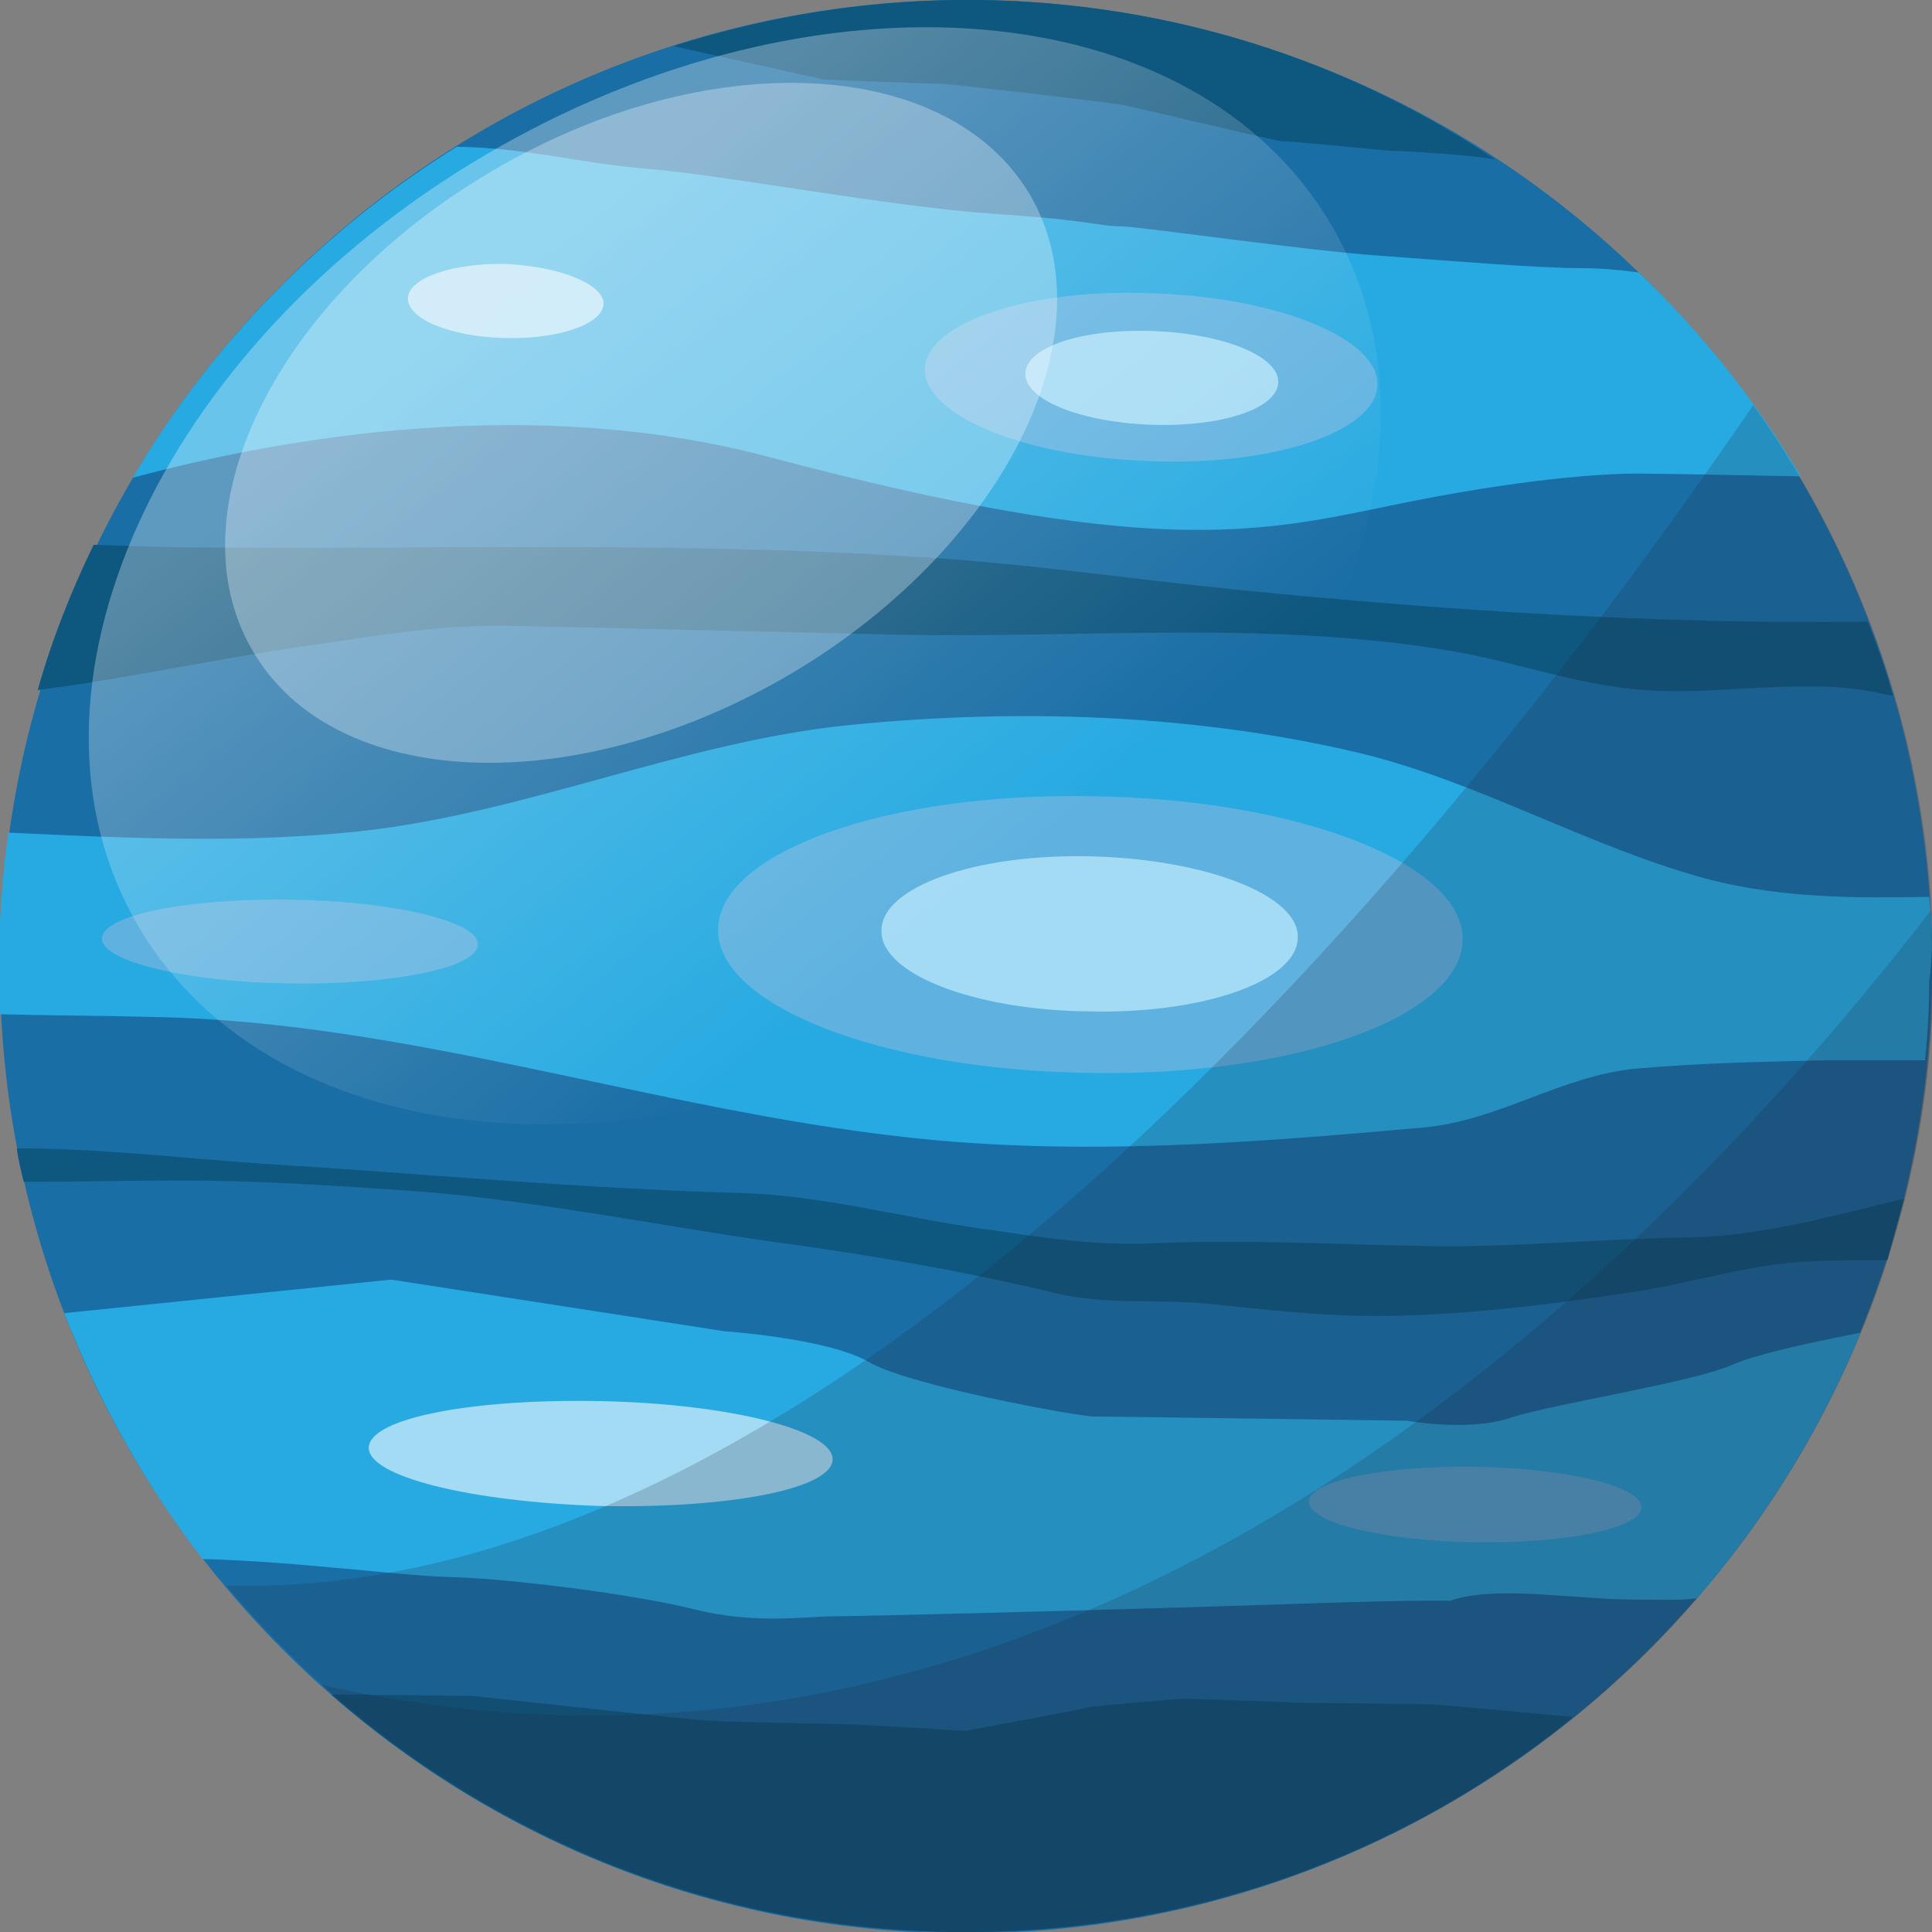
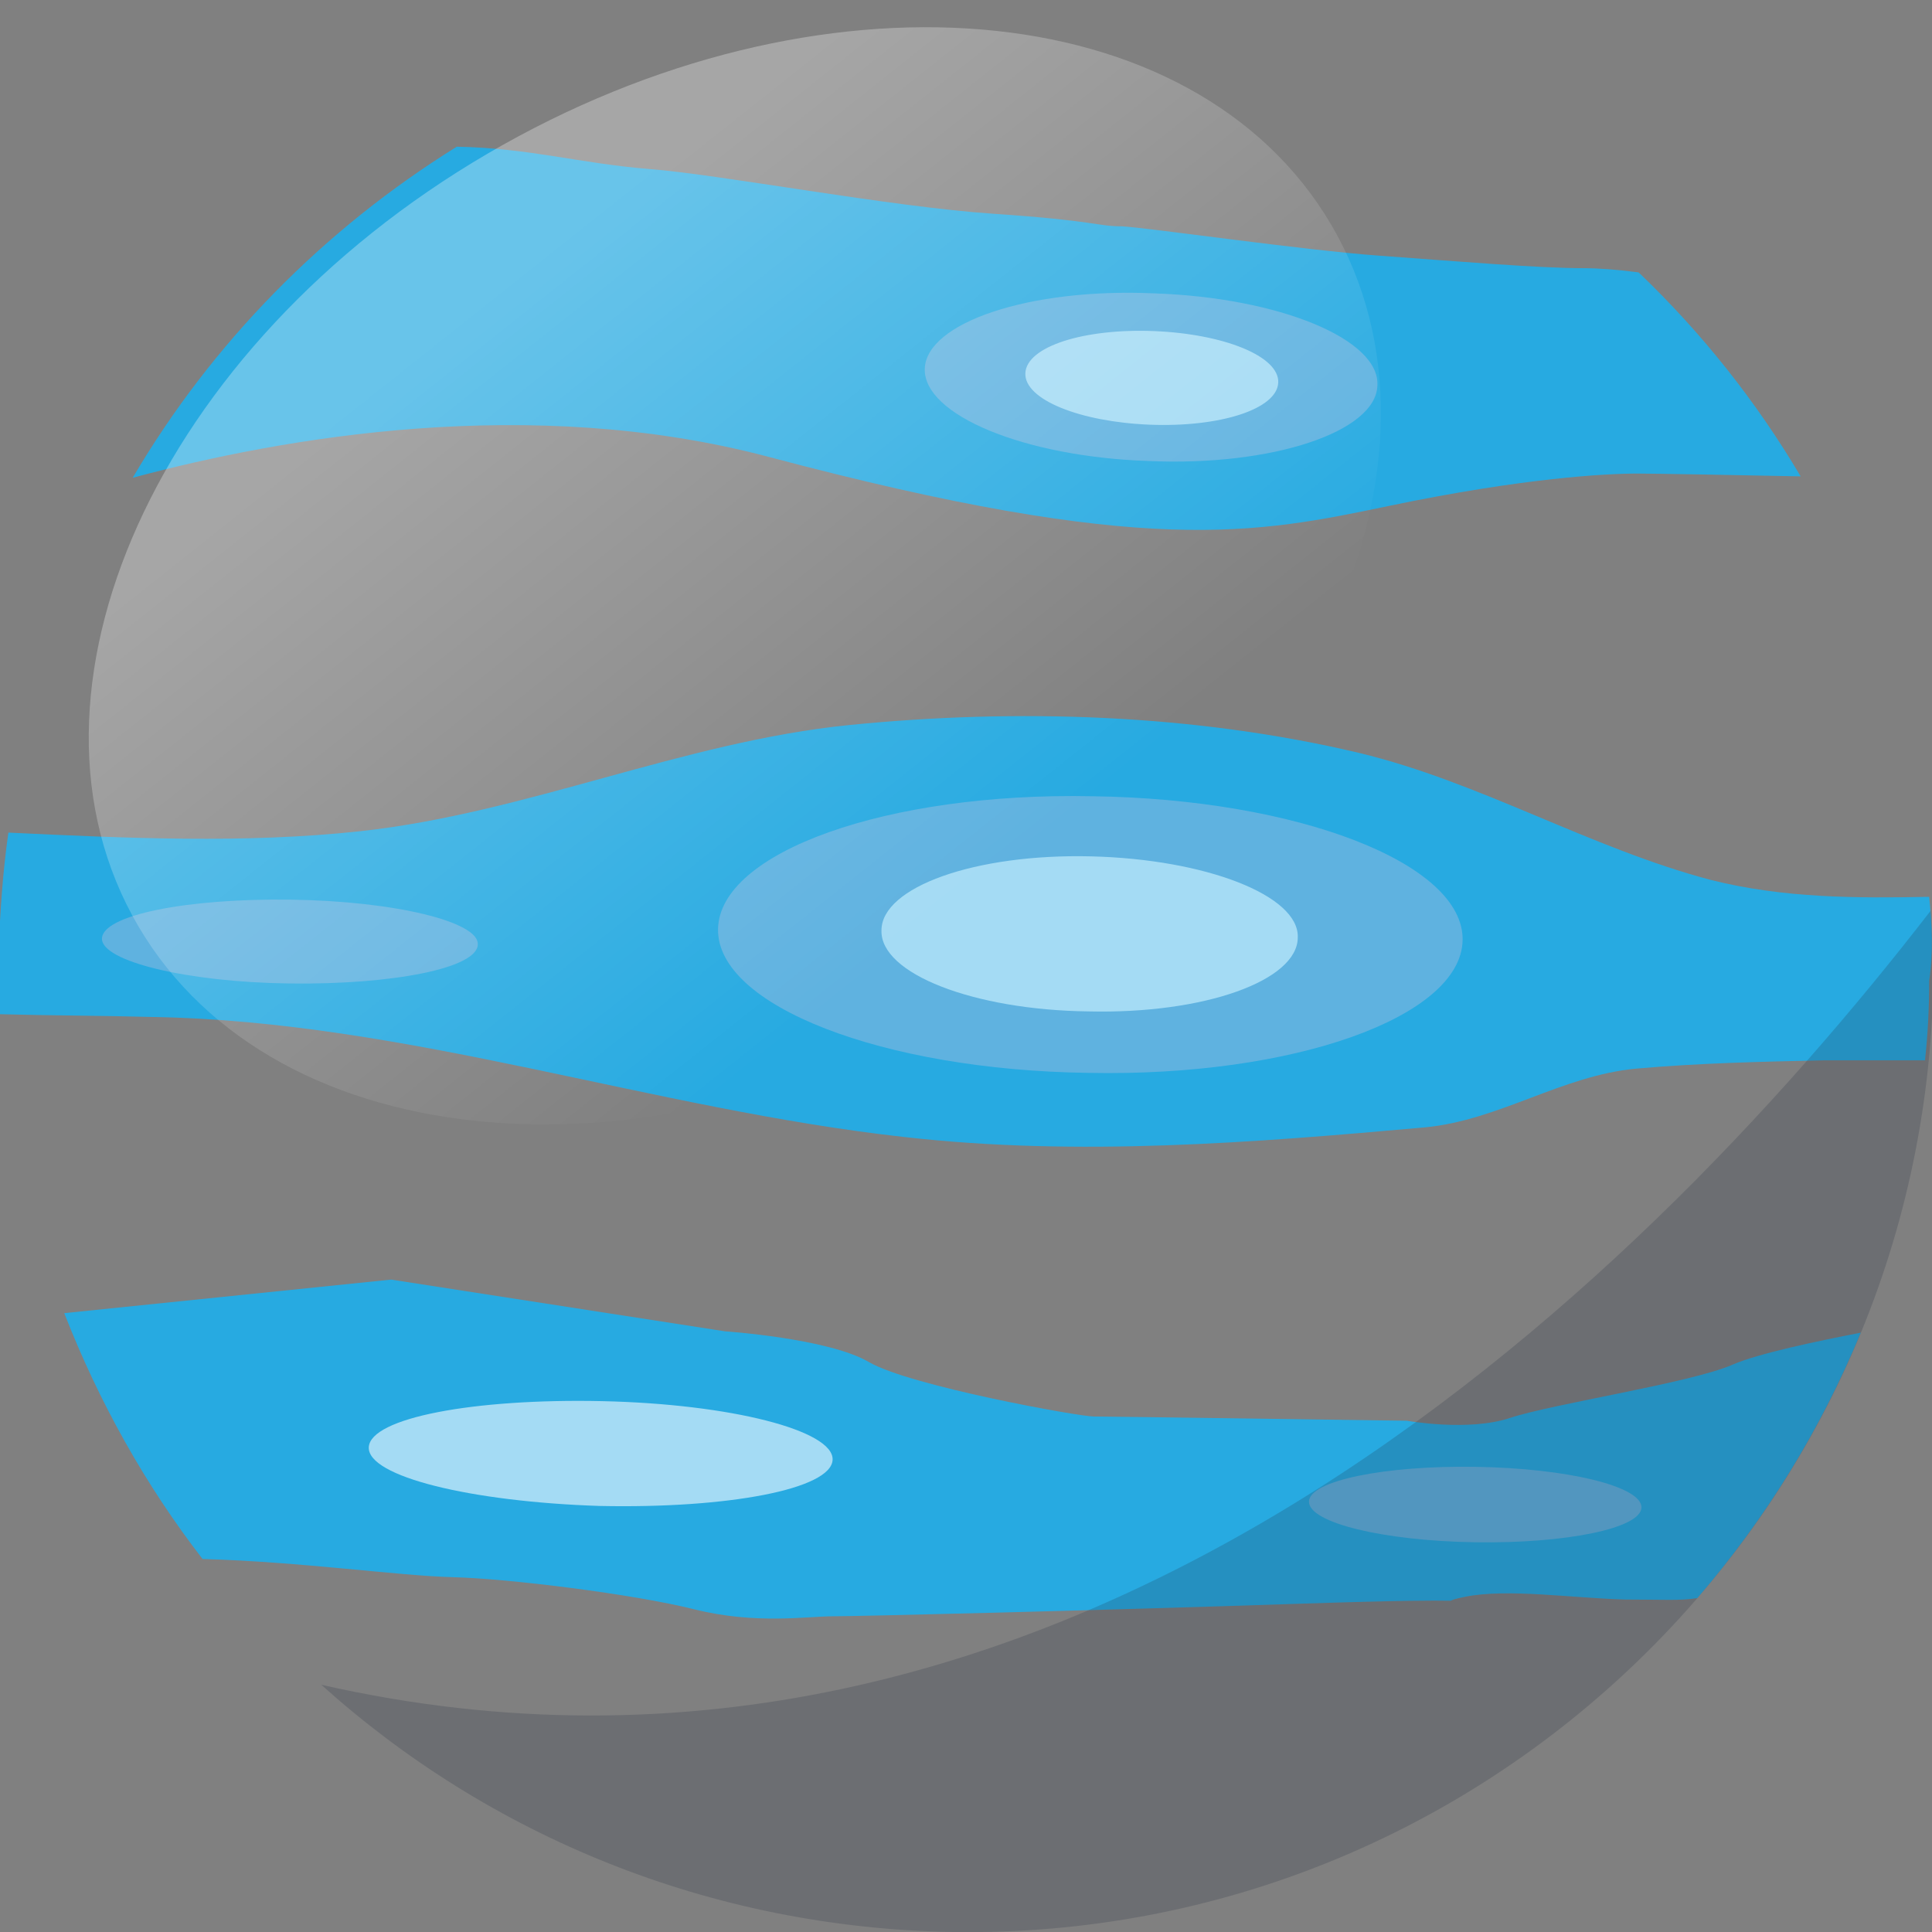
<svg xmlns="http://www.w3.org/2000/svg" width="44" height="44" viewBox="0 0 44 44" fill="none">
  <rect x="0" y="0" width="44" height="44" fill="#808080" stroke="none" />
  <g clip-path="url(#clip0_309_42)">
-     <path d="M44 22.334C43.809 34.487 33.819 44.191 21.666 44.032C9.544 43.841 -0.159 33.851 -2.02622e-06 21.698C0.191 9.544 10.181 -0.159 22.334 5.58643e-06C34.487 0.191 44.191 10.181 44 22.334Z" fill="#196EA5" />
    <path d="M43.936 20.425C42.282 20.457 40.628 20.457 38.973 20.043C36.205 19.312 33.724 17.816 30.956 17.148C27.202 16.257 23.161 16.13 19.343 16.512C15.557 16.894 11.994 18.516 8.208 18.93C5.568 19.216 2.863 19.089 0.191 18.962C0.064 19.852 3.19359e-07 20.775 -0.032 21.698C-0.032 22.175 -0.032 22.652 3.19359e-07 23.098C1.145 23.129 2.322 23.129 3.468 23.161C9.258 23.257 14.858 25.261 20.616 25.897C24.561 26.343 28.538 26.025 32.451 25.675C34.137 25.516 35.569 24.497 37.255 24.338C38.687 24.211 40.119 24.179 41.55 24.148C41.709 24.148 42.696 24.148 43.841 24.148C43.905 23.543 43.936 22.97 43.936 22.334C44.032 21.698 44 21.061 43.936 20.425Z" fill="#27AAE1" />
    <path d="M42.377 30.351C41.391 30.542 40.023 30.829 39.45 31.083C38.496 31.497 35.346 31.974 34.392 32.292C33.438 32.61 32.038 32.356 32.038 32.356C32.038 32.356 25.261 32.26 24.911 32.26C24.561 32.26 20.712 31.56 19.789 31.02C18.866 30.479 16.512 30.32 16.512 30.32L8.908 29.142L1.463 29.906C2.259 31.942 3.309 33.819 4.613 35.505C6.872 35.569 9.067 35.887 10.308 35.919C11.581 35.951 14.412 36.301 15.812 36.651C17.212 37.001 18.389 36.81 18.962 36.81C19.534 36.81 24.816 36.683 29.62 36.523C34.424 36.364 32.419 36.555 33.374 36.364C34.328 36.173 35.824 36.396 37.001 36.428C37.892 36.428 38.242 36.46 38.655 36.396C40.214 34.583 41.455 32.578 42.377 30.351Z" fill="#27AAE1" />
    <path d="M3.022 10.881C6.458 9.958 12.09 8.972 17.498 10.403C26.12 12.694 28.602 12.153 31.656 11.517C34.71 10.881 36.587 10.785 37.287 10.785C37.669 10.785 39.482 10.817 41.009 10.849C39.991 9.131 38.751 7.572 37.319 6.204C36.842 6.14 36.396 6.108 36.078 6.108C35.028 6.108 33.151 5.949 31.401 5.822C29.651 5.695 26.152 5.186 25.547 5.154C24.975 5.154 24.975 5.027 22.62 4.868C20.266 4.709 16.416 3.977 14.794 3.85C13.203 3.722 12.058 3.372 10.403 3.341C7.381 5.218 4.836 7.795 3.022 10.881Z" fill="#27AAE1" />
-     <path d="M33.31 21.411C33.278 23.161 29.461 24.529 24.784 24.434C20.107 24.37 16.321 22.907 16.353 21.157C16.385 19.407 20.203 18.039 24.879 18.134C29.556 18.198 33.342 19.662 33.31 21.411Z" fill="#5FB2E0" />
+     <path d="M33.31 21.411C33.278 23.161 29.461 24.529 24.784 24.434C20.107 24.37 16.321 22.907 16.353 21.157C16.385 19.407 20.203 18.039 24.879 18.134C29.556 18.198 33.342 19.662 33.31 21.411" fill="#5FB2E0" />
    <path d="M29.556 21.348C29.556 22.334 27.424 23.098 24.784 23.034C22.175 23.002 20.043 22.175 20.075 21.189C20.075 20.203 22.207 19.439 24.847 19.503C27.456 19.566 29.588 20.393 29.556 21.348Z" fill="#A4DBF4" />
    <path d="M31.369 8.781C31.338 9.831 28.983 10.626 26.152 10.499C23.32 10.403 21.03 9.449 21.061 8.399C21.093 7.349 23.448 6.554 26.279 6.681C29.142 6.777 31.433 7.731 31.369 8.781Z" fill="#5FB2E0" />
    <path d="M29.111 8.717C29.079 9.322 27.774 9.735 26.184 9.672C24.593 9.608 23.32 9.099 23.352 8.495C23.384 7.89 24.688 7.477 26.279 7.54C27.87 7.604 29.142 8.113 29.111 8.717Z" fill="#A4DBF4" />
-     <path d="M13.744 6.936C13.712 7.381 12.726 7.731 11.485 7.699C10.244 7.667 9.258 7.254 9.29 6.777C9.322 6.331 10.308 5.981 11.549 6.013C12.79 6.077 13.776 6.49 13.744 6.936Z" fill="#A4DBF4" />
    <path d="M10.881 21.507C10.881 22.048 8.94 22.43 6.586 22.398C4.231 22.366 2.322 21.889 2.322 21.38C2.322 20.839 4.263 20.457 6.617 20.489C9.004 20.521 10.912 20.998 10.881 21.507Z" fill="#5FB2E0" />
    <path d="M37.383 34.328C37.383 34.806 35.664 35.156 33.596 35.124C31.497 35.092 29.811 34.678 29.811 34.201C29.811 33.724 31.529 33.374 33.596 33.406C35.696 33.437 37.383 33.851 37.383 34.328Z" fill="#5FB2E0" />
    <path d="M18.962 33.247C18.93 33.915 16.576 34.36 13.649 34.297C10.722 34.201 8.367 33.628 8.399 32.96C8.431 32.292 10.785 31.847 13.712 31.91C16.639 31.974 18.994 32.578 18.962 33.247Z" fill="#A4DBF4" />
-     <path d="M43.364 27.297C43.236 27.774 43.109 28.22 42.982 28.697C42.377 28.697 41.773 28.697 41.169 28.729C39.8 28.793 38.496 29.238 37.16 29.429C35.283 29.715 33.215 29.97 31.306 29.97C30.002 29.97 28.697 29.811 27.424 29.683C26.343 29.588 25.166 29.715 24.084 29.461C21.984 28.952 19.757 28.57 17.625 28.284C14.953 27.902 12.281 27.361 9.608 27.138C7.795 27.011 5.886 26.884 4.072 26.884C2.991 26.884 1.909 26.915 0.827 26.915C0.732 26.915 0.636 26.915 0.541 26.915C0.477 26.661 0.414 26.406 0.382 26.152C2.227 26.152 4.136 26.375 5.949 26.502C9.608 26.724 13.235 27.075 16.894 27.17C18.803 27.234 20.584 27.743 22.461 27.997C23.766 28.188 24.975 28.379 26.311 28.315C28.379 28.22 30.479 28.347 32.547 28.379C34.456 28.411 36.333 28.22 38.242 28.188C39.959 28.188 41.678 27.711 43.364 27.297ZM7.286 14.667C8.781 14.444 10.117 14.221 11.644 14.253C14.444 14.317 17.244 14.38 20.043 14.444C24.402 14.571 28.729 14.094 33.056 14.826C34.551 15.08 35.983 15.621 37.478 15.717C39.228 15.844 41.232 15.398 42.918 15.812C42.982 15.812 43.046 15.844 43.109 15.844C42.95 15.271 42.759 14.73 42.536 14.158C37.733 14.221 32.897 13.903 28.124 13.426C25.611 13.171 23.066 12.79 20.521 12.662C15.398 12.344 10.244 12.503 5.09 12.471C4.104 12.471 3.118 12.44 2.132 12.408C1.623 13.458 1.177 14.571 0.859 15.717C3.054 15.43 5.154 14.953 7.286 14.667ZM15.335 1.05L18.771 1.813C18.771 1.813 21.157 1.909 21.411 1.909C21.634 1.909 25.197 2.322 25.547 2.386C25.897 2.45 28.92 3.182 29.174 3.213C29.397 3.213 31.274 3.404 31.688 3.436C32.038 3.436 33.469 3.531 34.042 3.627C30.67 1.368 26.661 0.064 22.334 9.8872e-06C19.884 -0.032 17.53 0.35 15.335 1.05ZM26.979 38.687C26.788 38.687 25.038 38.846 24.816 38.878C24.593 38.941 21.984 39.419 21.984 39.419C21.984 39.419 19.28 39.26 19.121 39.26C18.93 39.26 16.544 39.228 15.844 39.164C15.144 39.1 10.753 38.623 10.753 38.623L7.54 38.592C11.326 41.9 16.257 43.936 21.666 44C27.011 44.064 31.942 42.25 35.792 39.132V39.1C35.792 39.1 32.737 38.814 32.578 38.814C32.388 38.814 30.192 38.782 29.874 38.782C29.62 38.782 27.138 38.687 26.979 38.687Z" fill="#0E577F" />
-     <path opacity="0.2" d="M39.928 9.226C33.501 18.643 19.375 36.523 5.154 36.11C9.131 40.85 15.048 43.905 21.698 44C33.851 44.191 43.841 34.456 44.032 22.302C44.095 17.435 42.568 12.917 39.928 9.226Z" fill="#212A3C" />
    <path opacity="0.2" d="M43.968 20.743C37.16 29.556 24.116 42.187 7.317 38.369C11.135 41.805 16.162 43.905 21.698 44C33.851 44.191 43.841 34.456 44.032 22.302C44.032 21.793 44 21.284 43.968 20.743Z" fill="#212A3C" />
    <path opacity="0.3" d="M30.32 5.122C33.438 10.435 29.874 18.294 22.366 22.716C14.889 27.138 6.268 26.406 3.15 21.093C0.032 15.78 3.595 7.89 11.103 3.5C18.612 -0.891 27.202 -0.191 30.32 5.122Z" fill="url(#paint0_linear_309_42)" />
-     <path opacity="0.3" d="M23.448 4.422C25.325 7.604 22.843 12.503 17.975 15.367C13.076 18.23 7.604 18.007 5.758 14.826C3.881 11.644 6.331 6.745 11.231 3.881C16.098 1.018 21.57 1.273 23.448 4.422Z" fill="white" />
  </g>
  <defs>
    <linearGradient id="paint0_linear_309_42" x1="11.611" y1="6.519" x2="22.402" y2="20.102" gradientUnits="userSpaceOnUse">
      <stop stop-color="white" />
      <stop offset="1" stop-color="white" stop-opacity="0" />
    </linearGradient>
    <clipPath id="clip0_309_42">
      <rect width="44" height="44" fill="white" />
    </clipPath>
  </defs>
</svg>